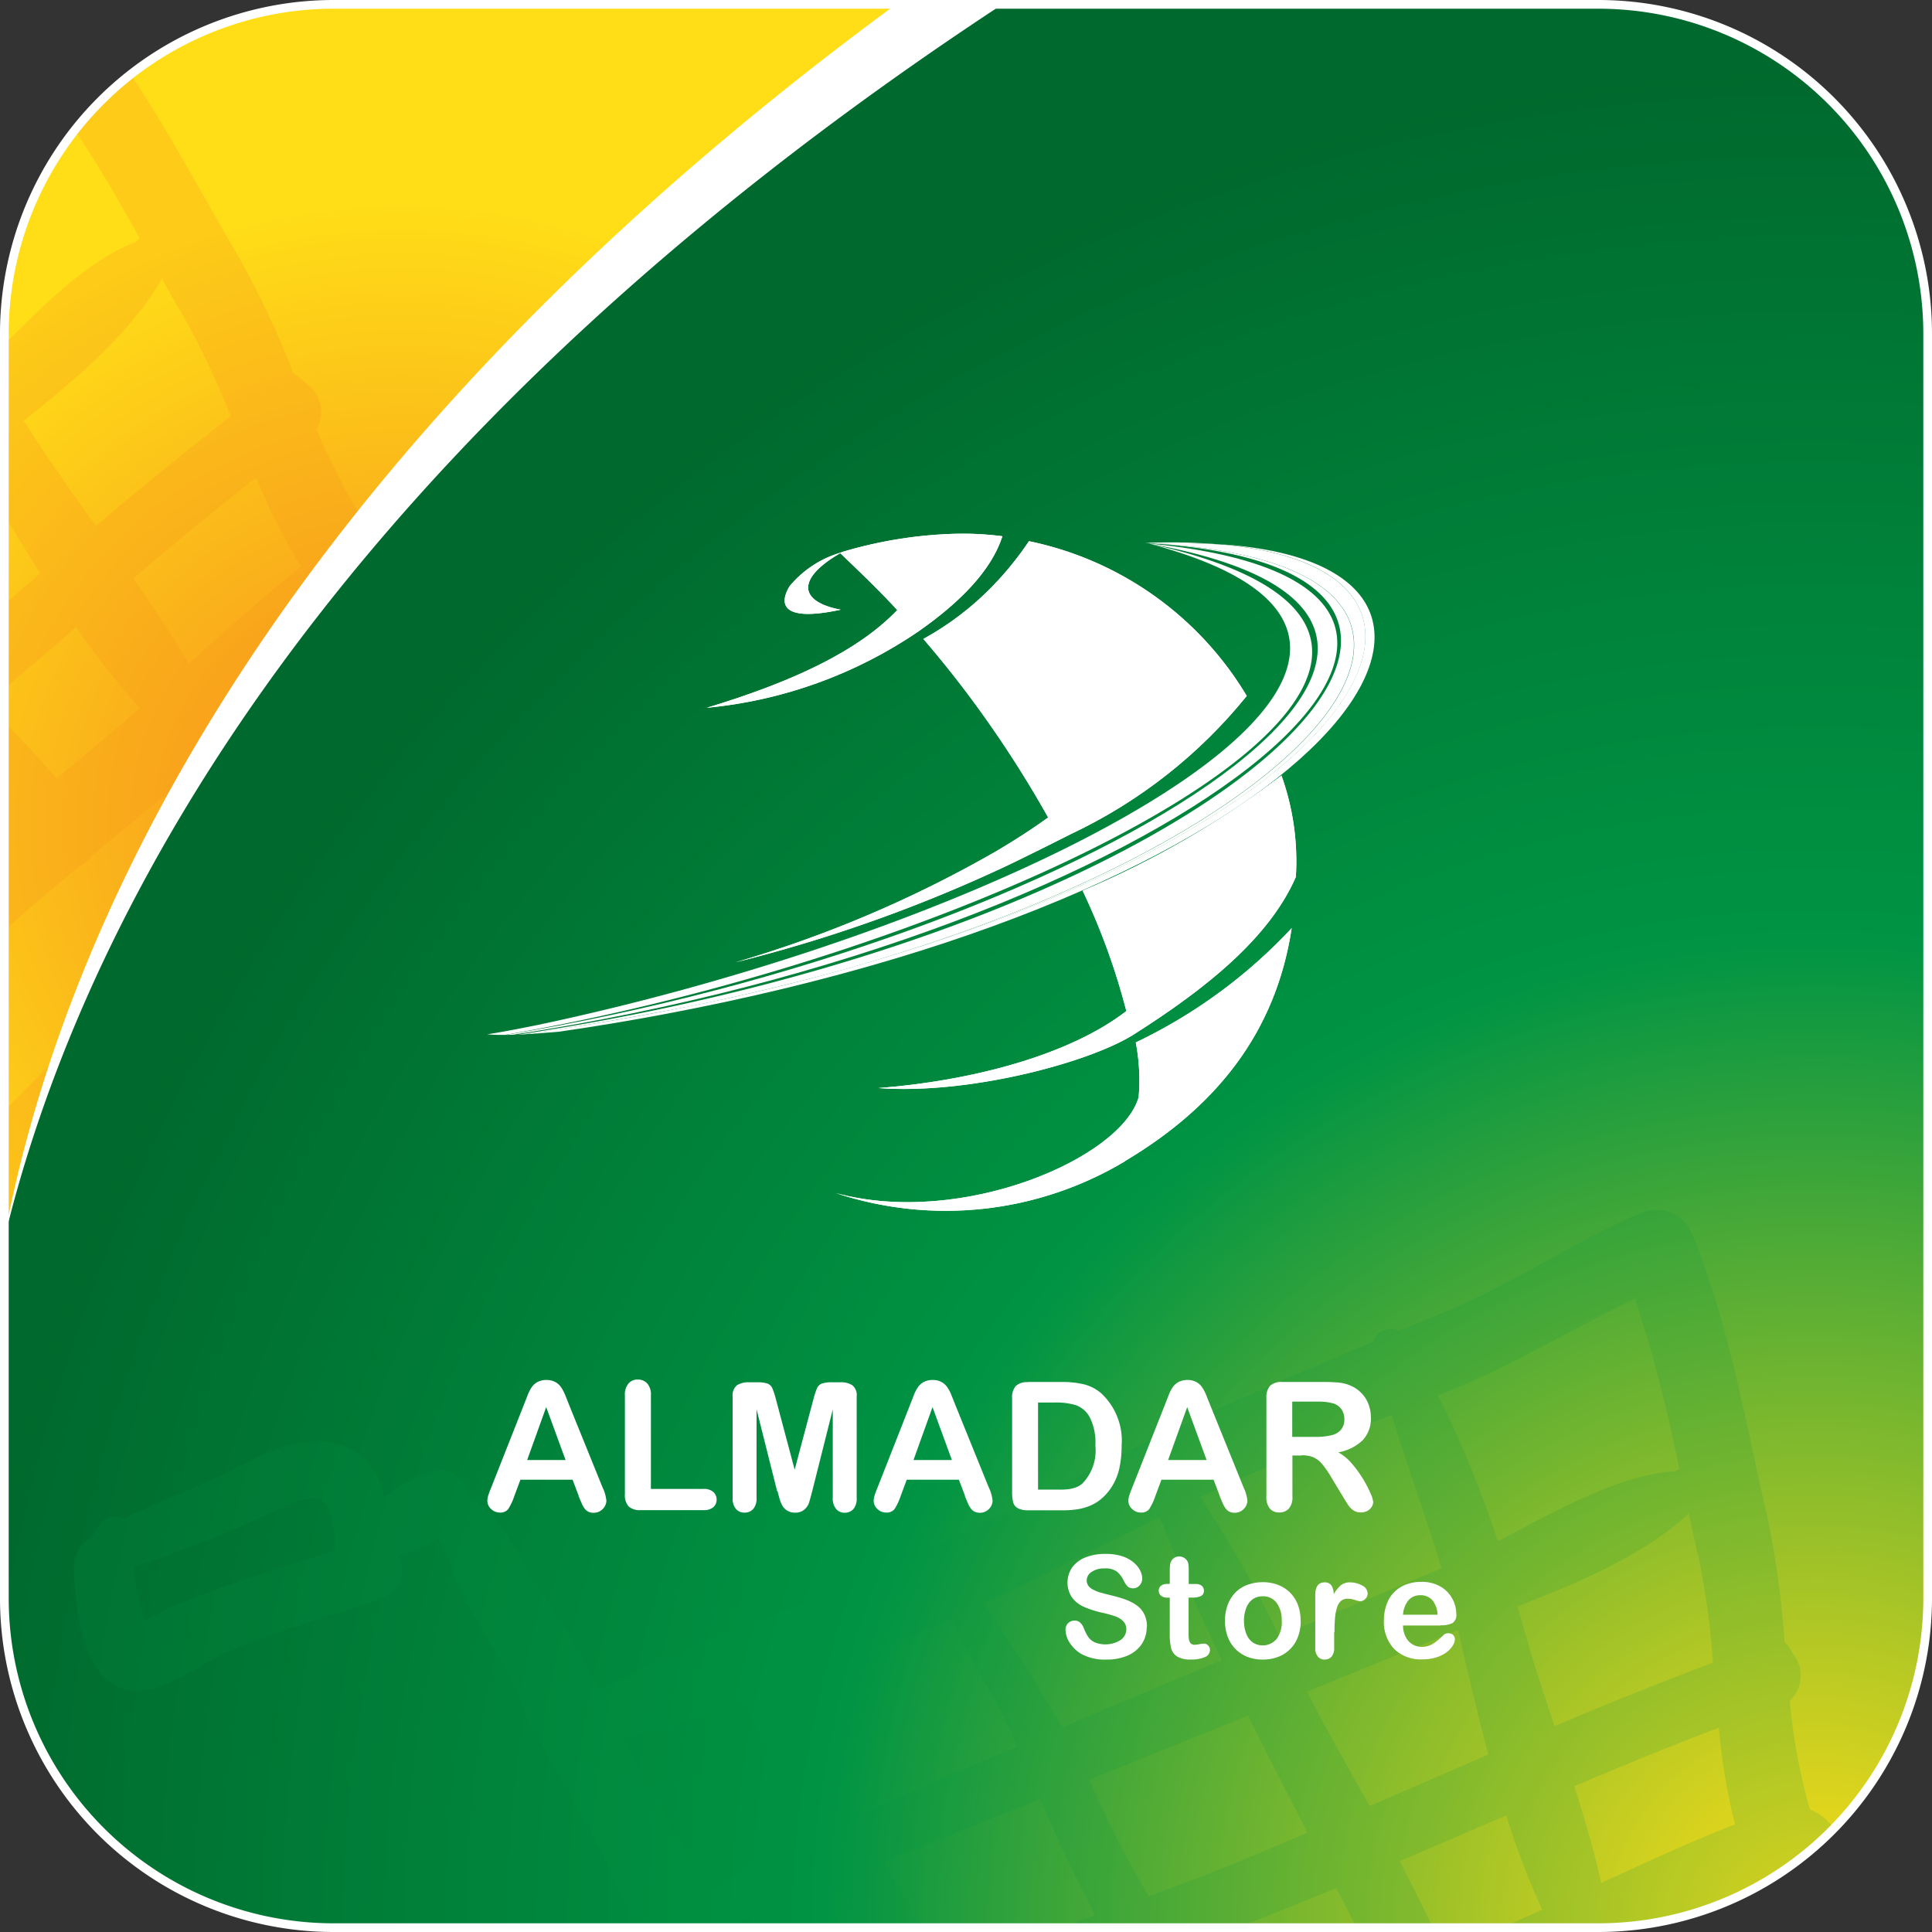
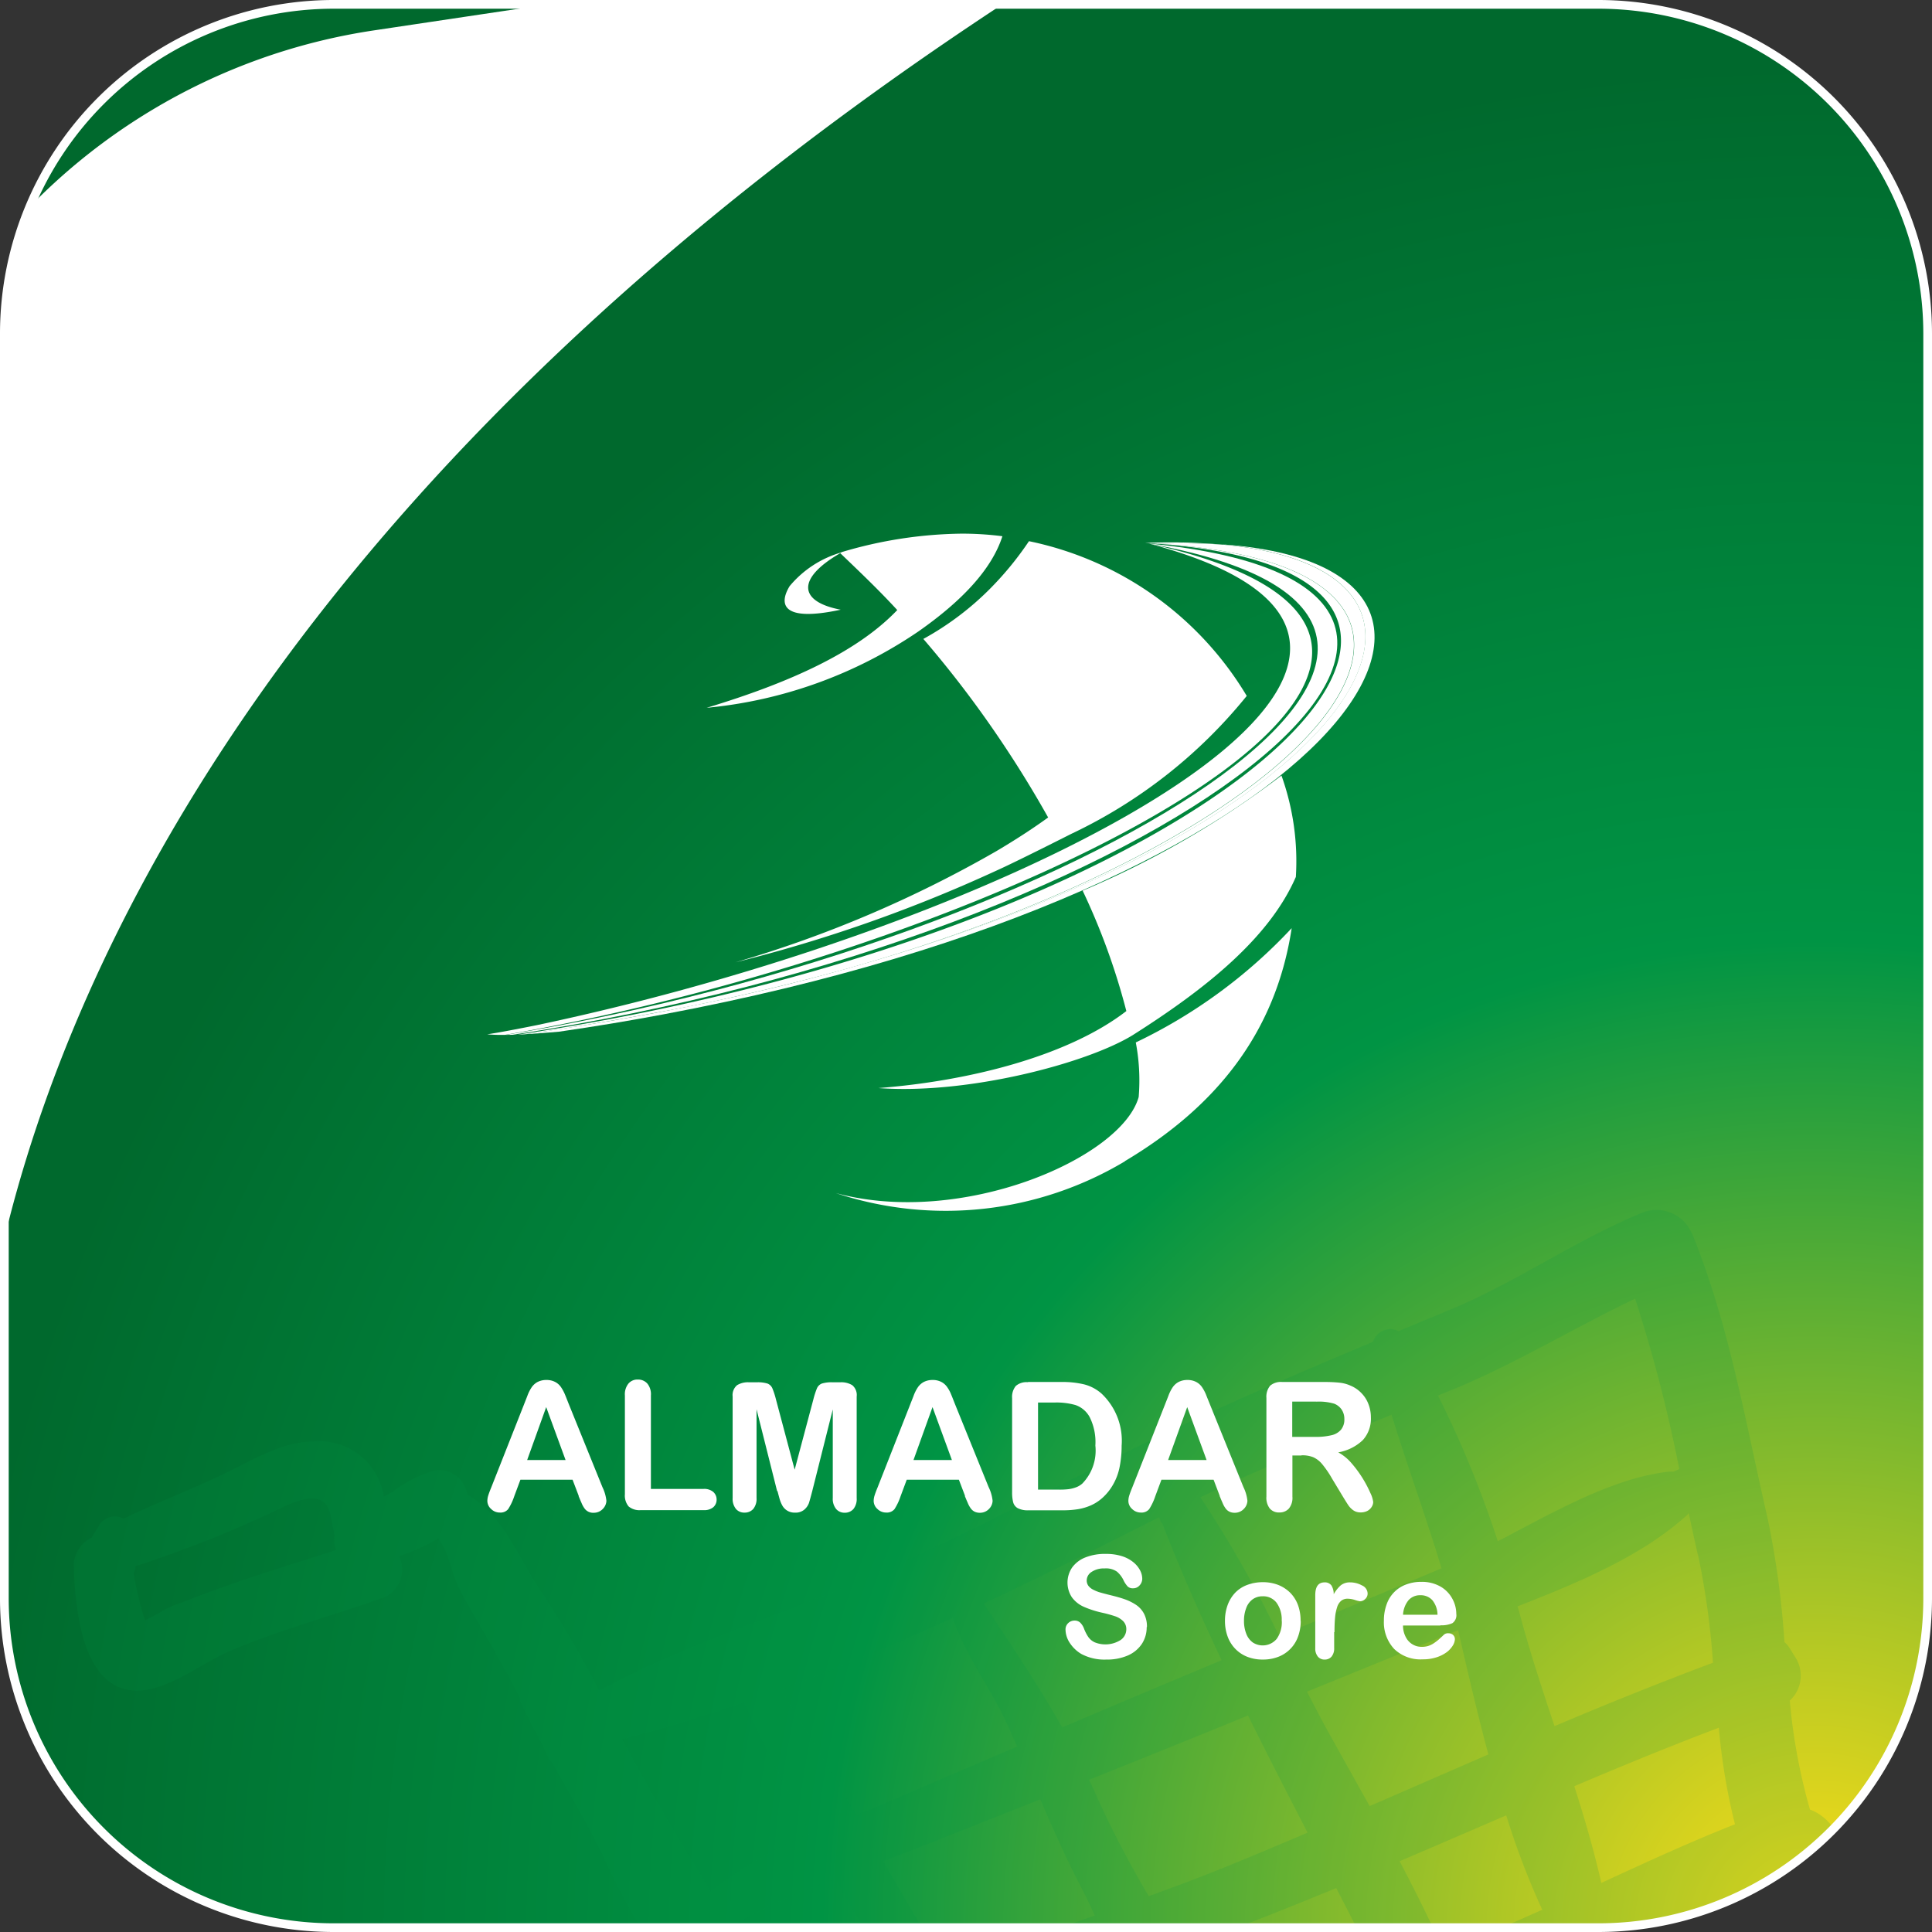
<svg xmlns="http://www.w3.org/2000/svg" id="logo-icon" width="97.164" height="97.164" viewBox="0 0 97.164 97.164">
  <rect x="0" y="0" width="97.164" height="97.164" fill="#333333" stroke="none" />
  <defs>
    <radialGradient id="radial-gradient" cx="0.936" cy="0.997" r="1" gradientUnits="objectBoundingBox">
      <stop offset="0" stop-color="#ffde17" />
      <stop offset="0.51" stop-color="#009444" />
      <stop offset="0.96" stop-color="#00692d" />
    </radialGradient>
    <radialGradient id="radial-gradient-2" cx="0.509" cy="0.501" r="0.442" gradientTransform="matrix(1.314, -0.025, 0.033, 1, -0.177, 0.013)" gradientUnits="objectBoundingBox">
      <stop offset="0.07" stop-color="#f7941d" />
      <stop offset="0.73" stop-color="#ffde17" />
    </radialGradient>
    <clipPath id="clip-path">
      <path id="SVGID-2" d="M16.551,0H80.175A16.551,16.551,0,0,1,96.727,16.551V80.175A16.551,16.551,0,0,1,80.175,96.727H16.551A16.551,16.551,0,0,1,0,80.175V16.551A16.551,16.551,0,0,1,16.551,0Z" transform="translate(0 0)" fill="url(#radial-gradient)" />
    </clipPath>
    <clipPath id="clip-path-2">
-       <path id="SVGID-4" d="M-5.788,68.047l-6.784-38.608A30.43,30.43,0,0,1,12.135-5.806L50.743-12.59C-22.45,33.771-2.881,84.6-5.788,68.047Z" transform="translate(13.037 12.59)" fill="url(#radial-gradient-2)" />
+       <path id="SVGID-4" d="M-5.788,68.047l-6.784-38.608A30.43,30.43,0,0,1,12.135-5.806C-22.45,33.771-2.881,84.6-5.788,68.047Z" transform="translate(13.037 12.59)" fill="url(#radial-gradient-2)" />
    </clipPath>
    <clipPath id="clip-path-3">
-       <path id="SVGID-6" d="M82.454,71.559h0A10.191,10.191,0,0,1,82.6,74.3c-.852,3.071-8.88,6.556-15.232,4.834a17.558,17.558,0,0,0,14.543-1.6.023.023,0,0,1,.023-.023c4.478-2.674,7.549-6.369,8.36-11.7a26.055,26.055,0,0,1-7.835,5.745m-2.68-7.636h0a33.742,33.742,0,0,1,2.2,6.06C79.056,72.236,74.1,73.5,69.51,73.853c4.46.333,10.439-1.226,12.78-2.656,3.736-2.364,6.889-4.916,8.214-7.963a12.787,12.787,0,0,0-.724-5.1,45.861,45.861,0,0,1-10,5.791M75.191,48.673h0a14.707,14.707,0,0,1-3.421,2.592,53.821,53.821,0,0,1,3.421,4.419q1.541,2.216,2.855,4.56c-.765.555-1.646,1.127-2.615,1.7A60.067,60.067,0,0,1,62.318,67.53,74.071,74.071,0,0,0,75.43,62.924c.981-.438,3.76-1.845,3.783-1.857h0a25.21,25.21,0,0,0,8.821-6.936,16.693,16.693,0,0,0-10.952-7.782,16.117,16.117,0,0,1-1.892,2.324M67.654,46.91h.006a5.276,5.276,0,0,0-2.615,1.7c-.543.893-.415,1.827,2.569,1.185-2.113-.4-2.242-1.559-.023-2.843.975.934,1.956,1.868,2.867,2.861-2.014,2.113-5.394,3.649-9.586,4.916a22.7,22.7,0,0,0,10.643-3.836C73.65,49.4,75.2,47.8,75.746,46.1A16.027,16.027,0,0,0,73.7,45.97a21.878,21.878,0,0,0-6.054.934" transform="translate(-60.87 -45.97)" fill="#fff" />
-     </clipPath>
+       </clipPath>
  </defs>
  <path id="SVGID" d="M16.551,0H80.175A16.551,16.551,0,0,1,96.727,16.551V80.175A16.551,16.551,0,0,1,80.175,96.727H16.551A16.551,16.551,0,0,1,0,80.175V16.551A16.551,16.551,0,0,1,16.551,0Z" transform="translate(0.222 0.222)" fill="url(#radial-gradient)" />
  <g id="Mask_Group_11302" data-name="Mask Group 11302" transform="translate(0.222 0.222)" clip-path="url(#clip-path)">
    <path id="Path_10749" data-name="Path 10749" d="M-6.089,71.861l-5.8-38.765a30.443,30.443,0,0,1,25.6-34.609L52.48-7.31C-21.869,37.171-3.607,88.488-6.089,71.861Z" transform="translate(4.868 2.82)" fill="#fff" />
-     <path id="SVGID-3" d="M-5.788,68.047l-6.784-38.608A30.43,30.43,0,0,1,12.135-5.806L50.743-12.59C-22.45,33.771-2.881,84.6-5.788,68.047Z" transform="translate(5.204 5.018)" fill="url(#radial-gradient-2)" />
    <g id="Group_11772" data-name="Group 11772" transform="translate(-7.833 -7.572)" clip-path="url(#clip-path-2)">
      <g id="Group_11771" data-name="Group 11771" transform="translate(-62.395 6.941)" opacity="0.25">
-         <path id="Path_10750" data-name="Path 10750" d="M-45.877-.012a1.972,1.972,0,0,0-2.738-.251c-2.9,2.417-5.015,5.248-7.922,7.677L-58.71,9.236c-.543-.07-1.162.356-1.086.911-3.153,2.651-6.282,5.319-9.294,8.127C-73.3,22.2-77.228,26.3-81.653,30c-3.538,2.96-7.4,5.64-10.625,8.962a54.461,54.461,0,0,0-4.472-4.052c-1.681-1.372-2.791-2.977-4.957-3.526h-.012a1.457,1.457,0,0,0-1.9-.7,6.515,6.515,0,0,0-1.8,1.728c-.111.117-.228.234-.339.35-.94-1.407-2.032-2.324-4.367-1.576-1.419.455-2.627,1.81-3.678,2.8-1.4,1.314-2.925,2.5-4.326,3.818a.956.956,0,0,0-1.092.66c-.058.245-.123.485-.181.73v.035A1.584,1.584,0,0,0-119.8,41c.718,2.043,2.417,6.171,5.3,4.869,1.337-.607,2.516-2.318,3.637-3.264,2.131-1.8,4.425-3.234,6.644-4.9a1.558,1.558,0,0,0,.2-2.166l-.07-.105a9.17,9.17,0,0,0,1.641-1.465,4.4,4.4,0,0,1,.864.9,8.155,8.155,0,0,0,1.354,1.676c1.454,1.331,2.9,2.651,4.274,4.052a.263.263,0,0,0-.064.018c.578.648,1.185,1.255,1.8,1.857.1.111.2.216.3.333a1.87,1.87,0,0,0,.455.391c1.261,1.2,2.551,2.376,3.766,3.655a52.437,52.437,0,0,0,8.325,7.374c1.349.9,3.088,1.495,4.145,2.773a21.711,21.711,0,0,0,2.329,2.633c1.092.946,2.872,3.135,4.39,3.275,1.938.181,3.485-1.676,4.665-2.913,2.516-2.633,5.861-4.32,8.792-6.445,3.246-2.347,5.85-5.821,8.95-8.442.712-.6,1.43-1.2,2.148-1.8a1.892,1.892,0,0,0,.718-.6q3.083-2.566,6.165-5.126a82.346,82.346,0,0,0,7.736-6.936c-1.279,1.372,3.923,5.826,1.985,7.759-1.967,1.962-4.729,3.234-6.994,4.8a66.689,66.689,0,0,0-9.213,8.191c-5.961,6-11.647,12.032-18.157,17.45-1.962,1.629.566,4.665,2.528,3.036,9.253-7.706,16.744-17.281,26.149-24.76,3.118-2.475,7.163-4,9.6-7.28,1.909-2.569-.771-6.673-1.792-9.032-.753-1.74-2.125-4.4-4.093-4.484A29.989,29.989,0,0,1-33.985,21.3a1.726,1.726,0,0,0-.426-2.23c-.134-.117-.269-.234-.4-.35a1.2,1.2,0,0,0-.327-.2,45.078,45.078,0,0,0-2.7-5.786C-40.384,8.413-42.672,3.865-45.877-.012Zm-68.166,41.06a4.838,4.838,0,0,0-.852.765c-.1.105-.2.216-.3.321-.134.123-.239.228-.327.315a14.729,14.729,0,0,1-1.273-2.143,1.111,1.111,0,0,0-.006-.368,60.021,60.021,0,0,0,5.669-4.548c.759-.677,2.242-2.353,3.048-.952.187.333.362.66.531.992a1.375,1.375,0,0,0,.292.666c-2.289,1.623-4.577,3.147-6.778,4.951Zm30.271,6.037c-.362-.333-.724-.66-1.068-.957-1.851-1.605-3.76-3.369-5.57-5.132,1.845-1.138,3.643-2.364,5.394-3.655,1.693,1.868,3.456,3.655,5.254,5.4a21.247,21.247,0,0,0-4.011,4.338Zm6.451,4.974a20.131,20.131,0,0,1-4.933-3.573,33.652,33.652,0,0,1,4.384-3.923c1.6,1.506,3.228,2.989,4.857,4.46a49.374,49.374,0,0,0-3.544,3.445,6.669,6.669,0,0,0-.759-.409Zm7.4,6.533c-.706-.607-1.442-1.185-2.172-1.781a25.7,25.7,0,0,1-2.662-2.8c1.36-.922,2.662-1.944,3.947-2.983,1.5,1.36,3,2.721,4.49,4.1a25.765,25.765,0,0,1-3.608,3.462Zm-13.5-22.436c2.516-1.932,4.945-3.993,7.309-6.113,1.2,1.658,2.907,2.843,4.3,4.384.274.3.543.613.812.922q-2.592,2.207-5.178,4.425c-.549.473-1.092.917-1.635,1.36-1.845-1.687-3.7-3.369-5.61-4.98Zm10.66,9.61q-1.533-1.384-3.048-2.785c.461-.356.922-.712,1.389-1.086,1.786-1.442,3.567-2.878,5.348-4.326,1.121,1.308,2.254,2.6,3.491,3.824.292.292.607.642.94,1.022-2.137,1.6-4.285,3.2-6.346,4.892-.6-.508-1.185-1.016-1.769-1.541Zm8.874,7.531c-1.547-1.378-3.147-2.691-4.746-4.011l.426-.339c1.822-1.436,3.678-2.82,5.54-4.2a17.95,17.95,0,0,0,4.595,4.139A31.3,31.3,0,0,1-63.882,53.3ZM-74.817,28.864c2.4-2.189,4.735-4.431,7.023-6.667.076-.076.158-.146.234-.222.047.064.093.128.146.193a.721.721,0,0,0,.105.082c1.576,1.985,3.252,3.894,4.968,5.762-.66.555-1.319,1.1-1.979,1.658-1.6,1.343-3.193,2.7-4.781,4.046-1.821-1.716-3.713-3.223-5.716-4.857Zm8.547,7.8c-.239-.274-.479-.537-.718-.8q2.329-1.892,4.653-3.8c.712-.584,1.419-1.168,2.131-1.757,1.547,1.623,3.118,3.223,4.694,4.816-1.115.946-2.23,1.892-3.357,2.82s-2.265,1.816-3.433,2.7a51.007,51.007,0,0,1-3.97-3.976Zm10.585,9.756c-.2-.117-.414-.234-.619-.35a.835.835,0,0,0-.49-.152,37.709,37.709,0,0,1-3.246-3.158c1.063-.8,2.119-1.611,3.158-2.435,1.214-.963,2.411-1.95,3.6-2.942q1.8,1.83,3.579,3.672c-2.049,1.728-4.069,3.485-5.984,5.365Zm12.751-11.163s.041.035.058.053c-.747.66-1.5,1.314-2.259,1.944q-.963.8-1.921,1.594c-1.121-1.29-2.312-2.522-3.532-3.731q2.259-1.927,4.507-3.865A40.175,40.175,0,0,0-42.935,35.257Zm-4.945-6.714c-1.676,1.442-3.339,2.89-5.015,4.332-.934-.893-1.874-1.775-2.8-2.662-.677-.642-1.337-1.308-2-1.979q3.223-2.653,6.439-5.3c1.068,1.827,2.189,3.736,3.374,5.616ZM-53,20.171q-3.45,2.9-6.895,5.786a58.536,58.536,0,0,0-5.967-5.587c2.61-2.405,5.342-4.682,8.08-6.942,1.559,2.271,3.24,4.455,4.781,6.737ZM-34.773,28.2c-1.921,1.547-3.777,3.223-5.634,4.9-.858-1.483-1.81-2.907-2.791-4.309,2.032-1.722,4.075-3.415,6.171-5.062a31.785,31.785,0,0,0,2.259,4.472Zm-5.92-12.616a40,40,0,0,1,2.388,5.062q-3.45,2.68-6.778,5.505c-1.191-1.652-2.37-3.31-3.462-5.032-.053-.088-.111-.163-.163-.251,2.58-2.067,5.266-4.291,6.889-7.041a.975.975,0,0,0,.047-.117c.356.631.712,1.261,1.074,1.88Zm-2.2-3.882c-.082.07-.163.146-.245.216a1.565,1.565,0,0,0-.2.058c-2.656,1.156-5.027,3.742-7.3,6.013a53.919,53.919,0,0,0-5.138-6.2c.193-.158.385-.315.572-.473,2.767-2.289,5.021-4.9,7.578-7.263a75.075,75.075,0,0,1,4.746,7.648Z" transform="translate(119.912 0.702)" fill="#f7941d" />
        <path id="Path_10751" data-name="Path 10751" d="M-7.019,118.984c-2.073-.811-4.314-.747-5.786,1.039a5.379,5.379,0,0,0-1.2,2.7,4.125,4.125,0,0,0-.864,3.217,6.181,6.181,0,0,0,3.4,5.085c3.386,1.605,7.414-.829,9.072-3.83a5.337,5.337,0,0,0,.309-4.91c-.858-1.851-3.158-2.615-4.922-3.3ZM-5.46,125.9a4.715,4.715,0,0,1-4.058,2.248c-1-.082-1.535-1.039-1.862-1.862-.619-1.53.683-2.645,1.4-3.859a.983.983,0,0,0-.181-1.267,7.242,7.242,0,0,1,3.5,1.226C-5.08,123.257-4.234,124-5.46,125.9Z" transform="translate(76.208 -48.902)" fill="#f7941d" />
        <path id="Path_10752" data-name="Path 10752" d="M46.336,75.791a4.572,4.572,0,0,0-5.126,1.115,18.272,18.272,0,0,0-2.954,3.042c-3.217,3.193.776,8.115,4.192,9.376C46,90.637,49,87.543,50,84.431A6.939,6.939,0,0,0,46.336,75.791Zm.636,7.163c-.339,1.46-1.354,3.392-3.094,3.252-2.207-.181-3.485-2.791-3.666-4.881,1.179-1.489,3.614-3.433,4.735-2.843A3.862,3.862,0,0,1,46.972,82.954Z" transform="translate(54.578 -30.976)" fill="#f7941d" />
        <path id="Path_10753" data-name="Path 10753" d="M47.858,86.144a1.314,1.314,0,1,0,.444.531A.874.874,0,0,0,47.858,86.144Z" transform="translate(50.948 -35.339)" fill="#f7941d" />
      </g>
    </g>
    <g id="Group_11773" data-name="Group 11773" transform="translate(3.49 60.628)" opacity="0.15">
      <path id="Path_10754" data-name="Path 10754" d="M87.726,105.4a1.926,1.926,0,0,0-2.493-1.033c-3.427,1.419-6.247,3.456-9.68,4.887q-1.287.534-2.569,1.068a.913.913,0,0,0-1.284.537c-3.736,1.565-7.449,3.158-11.1,4.91-5.1,2.452-9.983,5.149-15.22,7.327-4.186,1.74-8.6,3.129-12.593,5.3a53.494,53.494,0,0,0-3.012-5.108c-1.179-1.781-1.746-3.608-3.62-4.758h-.012a1.435,1.435,0,0,0-1.576-1.214,6.389,6.389,0,0,0-2.2,1.1l-.42.228a3.274,3.274,0,0,0-3.637-2.761c-1.465.012-2.995.934-4.268,1.553-1.7.823-3.48,1.495-5.178,2.318a.936.936,0,0,0-1.214.3l-.385.631c-.006.012-.006.018-.012.029a1.566,1.566,0,0,0-.893,1.547c.076,2.131.461,6.5,3.544,6.118,1.436-.175,3.036-1.436,4.367-2,2.528-1.068,5.1-1.74,7.671-2.656a1.527,1.527,0,0,0,.817-1.973c-.012-.041-.023-.082-.035-.117a9.235,9.235,0,0,0,1.967-.893,4.317,4.317,0,0,1,.543,1.1,7.957,7.957,0,0,0,.782,1.967c.975,1.676,1.944,3.339,2.826,5.05h-.064c.35.776.741,1.524,1.144,2.271.058.134.128.263.181.4a1.8,1.8,0,0,0,.315.5c.835,1.495,1.7,2.977,2.47,4.53a52.1,52.1,0,0,0,5.651,9.353c1,1.238,2.464,2.312,3.077,3.812a20.342,20.342,0,0,0,1.419,3.153c.747,1.209,1.781,3.783,3.158,4.361,1.769.736,3.76-.555,5.231-1.372,3.135-1.734,6.766-2.341,10.141-3.474,3.731-1.255,7.193-3.754,10.865-5.3q1.27-.534,2.545-1.057a1.882,1.882,0,0,0,.847-.35q3.643-1.506,7.286-3.007a80.82,80.82,0,0,0,9.288-4.244c-1.605.917,1.979,6.62-.409,7.864-2.423,1.267-5.383,1.652-7.969,2.458a65.871,65.871,0,0,0-11.046,4.992c-7.344,3.882-14.449,7.887-22.144,11.063a1.943,1.943,0,0,0,1.483,3.59c10.935-4.525,20.766-11.32,31.789-15.588,3.649-1.413,7.893-1.664,11.139-4.022,2.545-1.851,1.232-6.486.963-9-.2-1.851-.706-4.746-2.528-5.406a29.2,29.2,0,0,1-1.016-5.482,1.7,1.7,0,0,0,.251-2.218c-.093-.146-.181-.3-.274-.444a1.281,1.281,0,0,0-.245-.28,44.828,44.828,0,0,0-.847-6.223c-1.109-4.8-1.927-9.744-3.8-14.321ZM11.742,123.985a4.954,4.954,0,0,0-1.028.467l-.374.216c-.163.076-.292.14-.4.2a15.672,15.672,0,0,1-.572-2.382.9.9,0,0,0,.1-.344,59.277,59.277,0,0,0,6.65-2.61c.911-.415,2.8-1.553,3.141,0,.082.362.146.724.21,1.086a1.4,1.4,0,0,0,.082.712c-2.621.852-5.213,1.617-7.806,2.662ZM38.382,138.5c-.245-.42-.485-.829-.724-1.208-1.267-2.049-2.545-4.262-3.725-6.445,2.067-.525,4.11-1.156,6.13-1.851,1.039,2.254,2.178,4.443,3.351,6.6a21.024,21.024,0,0,0-5.038,2.9Zm4.6,6.556a19.773,19.773,0,0,1-3.585-4.793,33.636,33.636,0,0,1,5.26-2.4c1.063,1.88,2.154,3.748,3.252,5.6a47.79,47.79,0,0,0-4.332,2.2,6.41,6.41,0,0,0-.6-.6Zm5.032,8.29c-.485-.776-1.01-1.535-1.512-2.306a25.115,25.115,0,0,1-1.676-3.409c1.547-.467,3.065-1.045,4.577-1.641,1.016,1.716,2.026,3.433,3.012,5.161A25.522,25.522,0,0,1,48.014,153.351Zm-6.1-25c2.925-1.08,5.809-2.3,8.646-3.6.648,1.9,1.9,3.52,2.75,5.371.169.368.327.736.49,1.1q-3.074,1.314-6.153,2.639c-.654.28-1.3.543-1.932.8-1.238-2.125-2.487-4.244-3.806-6.311Zm7.193,12.138c-.689-1.162-1.366-2.335-2.043-3.509.537-.2,1.074-.4,1.617-.613q3.144-1.244,6.282-2.493c.671,1.553,1.354,3.1,2.154,4.612.187.362.385.782.584,1.232-2.47.876-4.957,1.751-7.385,2.732-.409-.648-.817-1.3-1.208-1.962Zm6.124,9.662c-1.045-1.746-2.166-3.445-3.281-5.155l.5-.193c2.125-.817,4.279-1.57,6.428-2.324a17.733,17.733,0,0,0,3.1,5.231,30.725,30.725,0,0,1-6.743,2.446ZM52.119,124.02c2.89-1.354,5.739-2.773,8.541-4.2l.286-.14a1.7,1.7,0,0,0,.082.222.437.437,0,0,0,.076.105c.9,2.324,1.915,4.6,2.977,6.866l-2.341.981q-2.837,1.191-5.675,2.4c-1.208-2.143-2.54-4.11-3.947-6.229Zm5.739,9.826c-.146-.333-.292-.642-.438-.963q2.741-1.095,5.482-2.207c.841-.339,1.676-.683,2.51-1.022.975,1.973,1.985,3.935,2.995,5.891-1.319.56-2.645,1.121-3.976,1.664-1.314.537-2.656,1.039-4.011,1.53A50.816,50.816,0,0,1,57.858,133.846ZM64.939,146.1c-.158-.169-.321-.339-.479-.508a.79.79,0,0,0-.415-.286,35.733,35.733,0,0,1-2.119-3.912q1.848-.657,3.678-1.36c1.425-.549,2.837-1.127,4.244-1.7.771,1.495,1.541,2.989,2.289,4.49-2.429,1.022-4.84,2.078-7.187,3.287Zm15.232-6.743a.67.67,0,0,1,.041.064c-.893.4-1.792.794-2.686,1.168l-2.271.928c-.677-1.541-1.436-3.042-2.218-4.536,1.792-.765,3.573-1.535,5.359-2.306a39.356,39.356,0,0,0,1.781,4.676ZM77.5,131.61q-2.986,1.3-5.972,2.6l-1.851-3.316c-.45-.8-.876-1.617-1.3-2.44q3.8-1.55,7.6-3.094c.467,2.026.957,4.151,1.524,6.258Zm-2.353-9.359-8.168,3.415a57.783,57.783,0,0,0-3.964-6.988c3.153-1.495,6.381-2.832,9.615-4.151C73.428,117.114,74.362,119.659,75.144,122.251ZM89.9,135.124c-2.254.887-4.49,1.921-6.72,2.948-.374-1.646-.847-3.258-1.36-4.863,2.405-1.022,4.822-2.014,7.269-2.942A31.245,31.245,0,0,0,89.9,135.124Zm-1.862-13.574A39.056,39.056,0,0,1,88.794,127c-2.68,1-5.336,2.073-7.969,3.188-.631-1.9-1.261-3.8-1.775-5.739-.023-.093-.058-.187-.082-.286,3.024-1.185,6.2-2.487,8.53-4.595.035-.029.047-.064.076-.093.152.695.3,1.389.455,2.078ZM87.1,117.26c-.1.041-.2.088-.3.128a1.261,1.261,0,0,0-.21,0c-2.832.309-5.815,2.043-8.617,3.5a53.343,53.343,0,0,0-3.007-7.327c.228-.093.45-.181.677-.274,3.264-1.337,6.148-3.129,9.236-4.595A74,74,0,0,1,87.1,117.26Z" transform="translate(-6.358 -104.227)" fill="#009444" />
    </g>
  </g>
  <path id="SVGID-5" d="M82.454,71.559h0A10.191,10.191,0,0,1,82.6,74.3c-.852,3.071-8.88,6.556-15.232,4.834a17.558,17.558,0,0,0,14.543-1.6.023.023,0,0,1,.023-.023c4.478-2.674,7.549-6.369,8.36-11.7a26.055,26.055,0,0,1-7.835,5.745m-2.68-7.636h0a33.742,33.742,0,0,1,2.2,6.06C79.056,72.236,74.1,73.5,69.51,73.853c4.46.333,10.439-1.226,12.78-2.656,3.736-2.364,6.889-4.916,8.214-7.963a12.787,12.787,0,0,0-.724-5.1,45.861,45.861,0,0,1-10,5.791M75.191,48.673h0a14.707,14.707,0,0,1-3.421,2.592,53.821,53.821,0,0,1,3.421,4.419q1.541,2.216,2.855,4.56c-.765.555-1.646,1.127-2.615,1.7A60.067,60.067,0,0,1,62.318,67.53,74.071,74.071,0,0,0,75.43,62.924c.981-.438,3.76-1.845,3.783-1.857h0a25.21,25.21,0,0,0,8.821-6.936,16.693,16.693,0,0,0-10.952-7.782,16.117,16.117,0,0,1-1.892,2.324M67.654,46.91h.006a5.276,5.276,0,0,0-2.615,1.7c-.543.893-.415,1.827,2.569,1.185-2.113-.4-2.242-1.559-.023-2.843.975.934,1.956,1.868,2.867,2.861-2.014,2.113-5.394,3.649-9.586,4.916a22.7,22.7,0,0,0,10.643-3.836C73.65,49.4,75.2,47.8,75.746,46.1A16.027,16.027,0,0,0,73.7,45.97a21.878,21.878,0,0,0-6.054.934" transform="translate(-25.333 -19.132)" fill="#fff" />
  <g id="Group_11775" data-name="Group 11775" transform="translate(35.537 26.838)" clip-path="url(#clip-path-3)">
    <rect id="Rectangle_1008" data-name="Rectangle 1008" width="29.775" height="34.877" transform="translate(-0.006 0.006)" fill="#fff" />
  </g>
  <path id="Path_10755" data-name="Path 10755" d="M43.53,71.533c.111,0,.234,0,.368-.006C76.913,66.477,98.87,49.044,75.891,46.82c.047.012.088.018.128.029C98.257,50.9,72.289,66.833,43.536,71.533" transform="translate(-18.117 -19.486)" fill="#fff" />
  <path id="Path_10756" data-name="Path 10756" d="M42.857,71.541c25.9-4.484,55.095-19.581,32.507-24.684l-.088-.018c19.844,5.266-5.821,18.945-30.808,24.211-.4.082-1.8.356-2.2.414-.105.018-.2.035-.3.047a8.171,8.171,0,0,0,.876.029" transform="translate(-17.467 -19.494)" fill="#fff" />
  <path id="Path_10757" data-name="Path 10757" d="M80.358,46.906C94.521,48.231,87.329,60.888,61.9,68.1l-.187.053c-.076.023-.152.041-.222.064-2.534.718-5.225,1.366-8.057,1.927q-3.354.674-7.029,1.22c-.368.058-.741.105-1.109.163.461-.023,1.016-.064,1.676-.123q2.723-.394,5.272-.876C86.085,64.169,96.9,48.079,80.352,46.9" transform="translate(-18.853 -19.519)" fill="#fff" />
  <path id="Path_10758" data-name="Path 10758" d="M46.114,71.3q2.942-.455,5.756-.981c.426-.076.852-.163,1.267-.239,2.861-.578,5.546-1.226,8.057-1.927.076-.023.146-.041.222-.064.058-.018.123-.035.187-.053C85.848,61.061,95.61,47.937,76.741,46.793a30.6,30.6,0,0,1,3.316.047,29.99,29.99,0,0,0-3.912-.088c22.675,1.325,3.736,19.47-31.555,24.73l.362-.018c.391-.053.771-.111,1.156-.169" transform="translate(-18.558 -19.447)" fill="#fff" />
  <path id="Path_10759" data-name="Path 10759" d="M88.888,46.823C107.757,47.967,98,61.1,73.75,68.062c25.419-7.21,32.618-19.867,18.449-21.192a30.52,30.52,0,0,0-3.31-.047" transform="translate(-30.694 -19.477)" fill="#fff" />
  <path id="Path_10760" data-name="Path 10760" d="M46.575,124.7l-.309-.811H43.644l-.309.829a2.872,2.872,0,0,1-.309.654.5.5,0,0,1-.42.169.614.614,0,0,1-.438-.181.545.545,0,0,1-.187-.409.933.933,0,0,1,.047-.274c.029-.093.076-.222.146-.391l1.652-4.186c.047-.123.105-.263.169-.432a2.01,2.01,0,0,1,.21-.42.857.857,0,0,1,.292-.269.947.947,0,0,1,.45-.105.922.922,0,0,1,.455.105.811.811,0,0,1,.292.269,2.017,2.017,0,0,1,.187.35c.053.123.117.292.2.5l1.687,4.163a2.046,2.046,0,0,1,.2.689.611.611,0,0,1-.187.415.617.617,0,0,1-.45.187.53.53,0,0,1-.45-.2,1.261,1.261,0,0,1-.163-.292c-.058-.128-.105-.245-.146-.344ZM43.988,122.9h1.927l-.975-2.662-.957,2.662Z" transform="translate(-17.471 -49.472)" fill="#fff" />
  <path id="Path_10761" data-name="Path 10761" d="M55.138,119.65v4.694h2.651a.708.708,0,0,1,.485.152.513.513,0,0,1,.169.385.5.5,0,0,1-.169.385.714.714,0,0,1-.49.146H54.63a.846.846,0,0,1-.613-.187.855.855,0,0,1-.187-.613v-4.968a.855.855,0,0,1,.181-.6.589.589,0,0,1,.467-.2.621.621,0,0,1,.479.2.846.846,0,0,1,.181.6Z" transform="translate(-22.403 -49.464)" fill="#fff" />
  <path id="Path_10762" data-name="Path 10762" d="M65.346,124.54l-1.033-4.11v4.455a.807.807,0,0,1-.163.555.565.565,0,0,1-.438.187.548.548,0,0,1-.432-.181.808.808,0,0,1-.169-.555v-5.1a.65.65,0,0,1,.222-.572,1.046,1.046,0,0,1,.6-.146h.4a1.641,1.641,0,0,1,.531.064.447.447,0,0,1,.245.239,3.971,3.971,0,0,1,.181.56l.94,3.532.94-3.532a4.252,4.252,0,0,1,.181-.56.448.448,0,0,1,.245-.239,1.641,1.641,0,0,1,.531-.064h.4a1.046,1.046,0,0,1,.6.146.643.643,0,0,1,.222.572v5.1a.807.807,0,0,1-.163.555.569.569,0,0,1-.444.187.549.549,0,0,1-.426-.187.808.808,0,0,1-.169-.555v-4.454l-1.033,4.11c-.07.269-.123.461-.163.59a.807.807,0,0,1-.234.339.678.678,0,0,1-.473.152.7.7,0,0,1-.631-.35,1.589,1.589,0,0,1-.14-.339c-.035-.123-.07-.257-.105-.391Z" transform="translate(-26.265 -49.555)" fill="#fff" />
  <path id="Path_10763" data-name="Path 10763" d="M79.855,124.7l-.309-.811H76.924l-.309.829a2.872,2.872,0,0,1-.309.654.5.5,0,0,1-.42.169.614.614,0,0,1-.438-.181.545.545,0,0,1-.187-.409.933.933,0,0,1,.047-.274c.029-.093.076-.222.146-.391L77.1,120.1c.047-.123.105-.263.169-.432a2.01,2.01,0,0,1,.21-.42.857.857,0,0,1,.292-.269.947.947,0,0,1,.45-.105.922.922,0,0,1,.455.105.811.811,0,0,1,.292.269,1.687,1.687,0,0,1,.187.35c.053.123.117.292.2.5l1.687,4.163a2.046,2.046,0,0,1,.2.689.611.611,0,0,1-.187.415.617.617,0,0,1-.45.187.585.585,0,0,1-.263-.053.524.524,0,0,1-.187-.152,1.261,1.261,0,0,1-.163-.292c-.058-.128-.105-.245-.146-.344ZM77.268,122.9h1.927l-.975-2.662-.957,2.662Z" transform="translate(-31.322 -49.472)" fill="#fff" />
  <path id="Path_10764" data-name="Path 10764" d="M87.984,119.05h1.7a4.589,4.589,0,0,1,1.138.123,2.111,2.111,0,0,1,.864.461,3.259,3.259,0,0,1,1.01,2.621,5.434,5.434,0,0,1-.1,1.063,2.871,2.871,0,0,1-.315.864,2.67,2.67,0,0,1-.543.689,2.215,2.215,0,0,1-.566.374,2.7,2.7,0,0,1-.66.2,4.711,4.711,0,0,1-.8.058h-1.7a1.092,1.092,0,0,1-.537-.105.485.485,0,0,1-.234-.3,1.991,1.991,0,0,1-.053-.508v-4.729a.865.865,0,0,1,.187-.613.821.821,0,0,1,.613-.187Zm.508,1.033v4.379h.992a4.084,4.084,0,0,0,.508-.018,1.653,1.653,0,0,0,.385-.088,1.006,1.006,0,0,0,.344-.2,2.379,2.379,0,0,0,.654-1.909,2.808,2.808,0,0,0-.286-1.43,1.288,1.288,0,0,0-.712-.607,3.483,3.483,0,0,0-1.022-.128h-.864Z" transform="translate(-36.287 -49.547)" fill="#fff" />
  <path id="Path_10765" data-name="Path 10765" d="M101.795,124.7l-.309-.811H98.864l-.309.829a2.871,2.871,0,0,1-.309.654.5.5,0,0,1-.42.169.614.614,0,0,1-.438-.181.545.545,0,0,1-.187-.409.933.933,0,0,1,.047-.274c.029-.093.076-.222.146-.391l1.652-4.186c.047-.123.105-.263.169-.432a2.01,2.01,0,0,1,.21-.42.857.857,0,0,1,.292-.269.947.947,0,0,1,.45-.105.922.922,0,0,1,.455.105.811.811,0,0,1,.292.269,2.017,2.017,0,0,1,.187.35c.047.123.117.292.2.5l1.687,4.163a2.045,2.045,0,0,1,.2.689.611.611,0,0,1-.187.415.617.617,0,0,1-.45.187.585.585,0,0,1-.263-.053.524.524,0,0,1-.187-.152,1.26,1.26,0,0,1-.163-.292c-.058-.128-.105-.245-.146-.344ZM99.208,122.9h1.927l-.975-2.662L99.2,122.9Z" transform="translate(-40.453 -49.472)" fill="#fff" />
  <path id="Path_10766" data-name="Path 10766" d="M110.853,122.746H110.4v2.073a.842.842,0,0,1-.181.6.625.625,0,0,1-.473.193.6.6,0,0,1-.485-.2.884.884,0,0,1-.169-.6V119.85a.865.865,0,0,1,.187-.613.838.838,0,0,1,.613-.187h2.125a6.943,6.943,0,0,1,.753.035,1.794,1.794,0,0,1,.56.152,1.6,1.6,0,0,1,.537.368,1.587,1.587,0,0,1,.356.555,1.82,1.82,0,0,1,.123.666,1.593,1.593,0,0,1-.409,1.15,2.38,2.38,0,0,1-1.232.613,2.351,2.351,0,0,1,.666.543,5.912,5.912,0,0,1,.952,1.506,1.419,1.419,0,0,1,.14.45.473.473,0,0,1-.082.251.563.563,0,0,1-.222.2.728.728,0,0,1-.327.07.622.622,0,0,1-.368-.105,1,1,0,0,1-.257-.263c-.07-.105-.169-.263-.292-.467l-.525-.87a4.924,4.924,0,0,0-.5-.73,1.239,1.239,0,0,0-.45-.344,1.5,1.5,0,0,0-.578-.093Zm.747-2.709h-1.209v1.775h1.168a3.387,3.387,0,0,0,.794-.082.883.883,0,0,0,.49-.28.8.8,0,0,0,.169-.537.848.848,0,0,0-.134-.473.817.817,0,0,0-.379-.3,2.708,2.708,0,0,0-.9-.1Z" transform="translate(-45.402 -49.547)" fill="#fff" />
  <path id="Path_10767" data-name="Path 10767" d="M95.871,137.54a1.517,1.517,0,0,1-.239.835,1.622,1.622,0,0,1-.7.584,2.629,2.629,0,0,1-1.1.21,2.466,2.466,0,0,1-1.255-.286,1.771,1.771,0,0,1-.572-.549,1.246,1.246,0,0,1-.216-.671.431.431,0,0,1,.128-.321.453.453,0,0,1,.333-.134.4.4,0,0,1,.28.105.828.828,0,0,1,.193.309,2.043,2.043,0,0,0,.21.409.817.817,0,0,0,.321.269,1.435,1.435,0,0,0,1.3-.111.652.652,0,0,0,.292-.537.564.564,0,0,0-.158-.415,1.067,1.067,0,0,0-.4-.245,6.491,6.491,0,0,0-.66-.181,4.949,4.949,0,0,1-.928-.3,1.494,1.494,0,0,1-.59-.473,1.35,1.35,0,0,1,.012-1.5,1.5,1.5,0,0,1,.671-.508,2.652,2.652,0,0,1,1.028-.175,2.6,2.6,0,0,1,.817.117,1.725,1.725,0,0,1,.572.309,1.318,1.318,0,0,1,.333.409.928.928,0,0,1,.105.415.494.494,0,0,1-.134.333.418.418,0,0,1-.327.146.372.372,0,0,1-.269-.088,1.227,1.227,0,0,1-.2-.292,1.327,1.327,0,0,0-.339-.455.961.961,0,0,0-.631-.163,1.092,1.092,0,0,0-.648.175.51.51,0,0,0-.245.426.458.458,0,0,0,.082.269.7.7,0,0,0,.234.193,2.182,2.182,0,0,0,.3.128c.1.029.269.076.5.134.292.07.555.14.788.222a2.513,2.513,0,0,1,.6.3,1.23,1.23,0,0,1,.385.444,1.4,1.4,0,0,1,.14.654Z" transform="translate(-38.202 -55.706)" fill="#fff" />
-   <path id="Path_10768" data-name="Path 10768" d="M100.265,135.458h.105v-.572a3.134,3.134,0,0,1,.012-.362.55.55,0,0,1,.07-.228.425.425,0,0,1,.163-.158.448.448,0,0,1,.234-.058.469.469,0,0,1,.327.134.4.4,0,0,1,.123.222,2.058,2.058,0,0,1,.023.374v.654h.35a.477.477,0,0,1,.309.093.318.318,0,0,1,.105.245.279.279,0,0,1-.152.269.966.966,0,0,1-.438.076h-.181V137.9a1.847,1.847,0,0,0,.018.344.409.409,0,0,0,.082.2.276.276,0,0,0,.222.076,1.344,1.344,0,0,0,.228-.029,1.362,1.362,0,0,1,.222-.029.289.289,0,0,1,.21.093.308.308,0,0,1,.093.228.386.386,0,0,1-.251.356,1.7,1.7,0,0,1-.724.123,1.251,1.251,0,0,1-.677-.152.7.7,0,0,1-.3-.415,2.886,2.886,0,0,1-.07-.712v-1.833h-.128a.453.453,0,0,1-.315-.1.326.326,0,0,1-.111-.251.314.314,0,0,1,.111-.245.5.5,0,0,1,.333-.093Z" transform="translate(-41.539 -55.802)" fill="#fff" />
  <path id="Path_10769" data-name="Path 10769" d="M109.332,138.24a2.278,2.278,0,0,1-.134.788,1.7,1.7,0,0,1-.987,1.016,2.107,2.107,0,0,1-.788.14,2.075,2.075,0,0,1-.782-.14,1.7,1.7,0,0,1-.6-.4,1.733,1.733,0,0,1-.385-.619,2.254,2.254,0,0,1-.134-.788,2.287,2.287,0,0,1,.134-.794,1.805,1.805,0,0,1,.379-.619,1.627,1.627,0,0,1,.6-.391,2.221,2.221,0,0,1,.782-.14,2.128,2.128,0,0,1,.788.14,1.8,1.8,0,0,1,.607.4,1.734,1.734,0,0,1,.385.619,2.278,2.278,0,0,1,.128.788Zm-.957,0a1.445,1.445,0,0,0-.257-.911.84.84,0,0,0-.695-.327.855.855,0,0,0-.5.146.928.928,0,0,0-.327.432,1.752,1.752,0,0,0-.117.66,1.721,1.721,0,0,0,.117.654.958.958,0,0,0,.327.432.915.915,0,0,0,1.2-.181,1.438,1.438,0,0,0,.257-.9Z" transform="translate(-43.916 -56.722)" fill="#fff" />
  <path id="Path_10770" data-name="Path 10770" d="M114.252,138.809v.8a.644.644,0,0,1-.134.438.446.446,0,0,1-.344.146.426.426,0,0,1-.339-.146.638.638,0,0,1-.134-.432v-2.662c0-.432.158-.642.467-.642a.4.4,0,0,1,.344.152.822.822,0,0,1,.117.444,1.726,1.726,0,0,1,.35-.444.729.729,0,0,1,.485-.152,1.226,1.226,0,0,1,.584.152.455.455,0,0,1,.286.4.363.363,0,0,1-.123.286.377.377,0,0,1-.263.111,1.355,1.355,0,0,1-.251-.064,1.245,1.245,0,0,0-.356-.064.509.509,0,0,0-.344.111.7.7,0,0,0-.2.327,2.36,2.36,0,0,0-.1.514c-.018.2-.029.444-.029.73Z" transform="translate(-47.154 -56.73)" fill="#fff" />
  <path id="Path_10771" data-name="Path 10771" d="M122.042,138.469h-1.868a1.2,1.2,0,0,0,.134.572.885.885,0,0,0,.806.5,1.084,1.084,0,0,0,.315-.041,1.063,1.063,0,0,0,.274-.128,2.666,2.666,0,0,0,.245-.181c.076-.064.169-.152.292-.269a.312.312,0,0,1,.21-.064.36.36,0,0,1,.239.082.294.294,0,0,1,.093.228.656.656,0,0,1-.1.3,1.229,1.229,0,0,1-.3.333,1.765,1.765,0,0,1-.514.263,2.2,2.2,0,0,1-.712.105,1.9,1.9,0,0,1-1.43-.525,1.963,1.963,0,0,1-.514-1.424,2.325,2.325,0,0,1,.128-.788,1.648,1.648,0,0,1,.368-.619,1.617,1.617,0,0,1,.6-.4,2.1,2.1,0,0,1,.782-.14,1.87,1.87,0,0,1,.963.234,1.554,1.554,0,0,1,.6.613,1.59,1.59,0,0,1,.2.765.481.481,0,0,1-.2.467,1.321,1.321,0,0,1-.584.105Zm-1.868-.543h1.734a1.177,1.177,0,0,0-.263-.736.788.788,0,0,0-.6-.245.771.771,0,0,0-.59.245,1.25,1.25,0,0,0-.28.73Z" transform="translate(-49.613 -56.718)" fill="#fff" />
  <path id="Path_10772" data-name="Path 10772" d="M80.4,97.164H16.767A16.783,16.783,0,0,1,0,80.4V16.767A16.783,16.783,0,0,1,16.767,0H80.4A16.783,16.783,0,0,1,97.164,16.767V80.4A16.783,16.783,0,0,1,80.4,97.164ZM16.767.438A16.35,16.35,0,0,0,.438,16.767V80.4A16.35,16.35,0,0,0,16.767,96.727H80.4A16.349,16.349,0,0,0,96.727,80.4V16.767A16.35,16.35,0,0,0,80.4.438Z" fill="#fff" />
</svg>